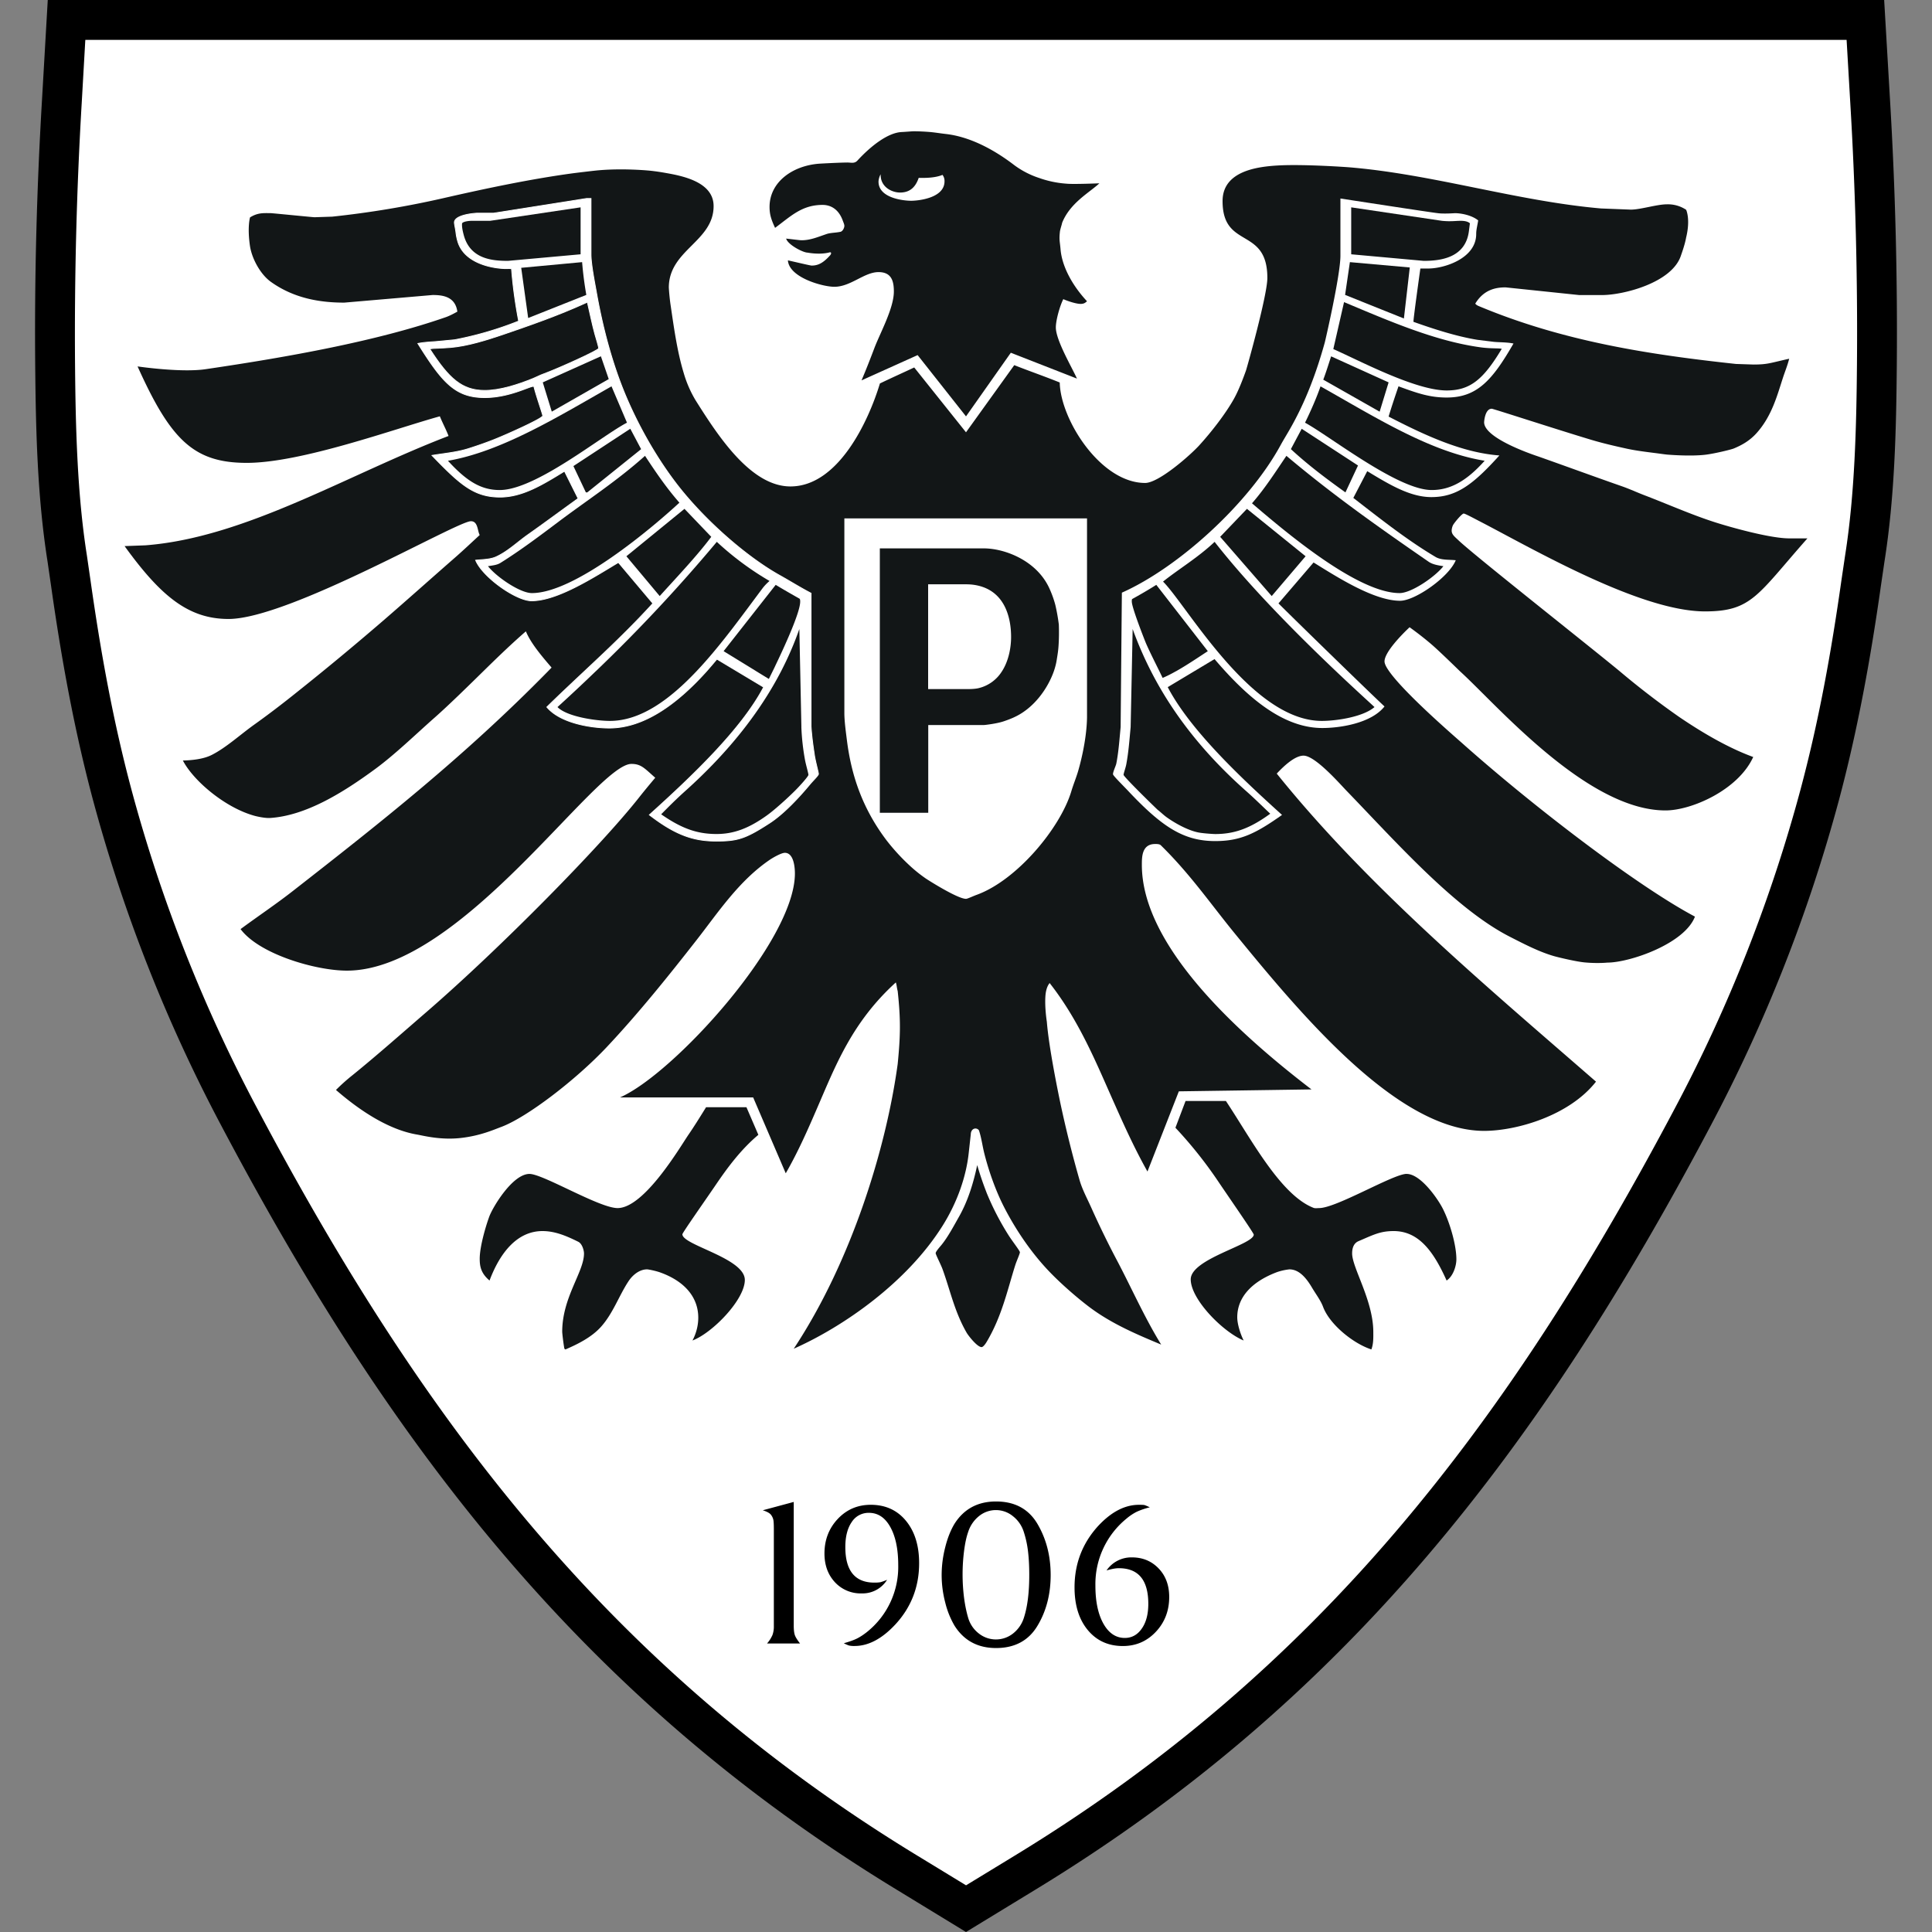
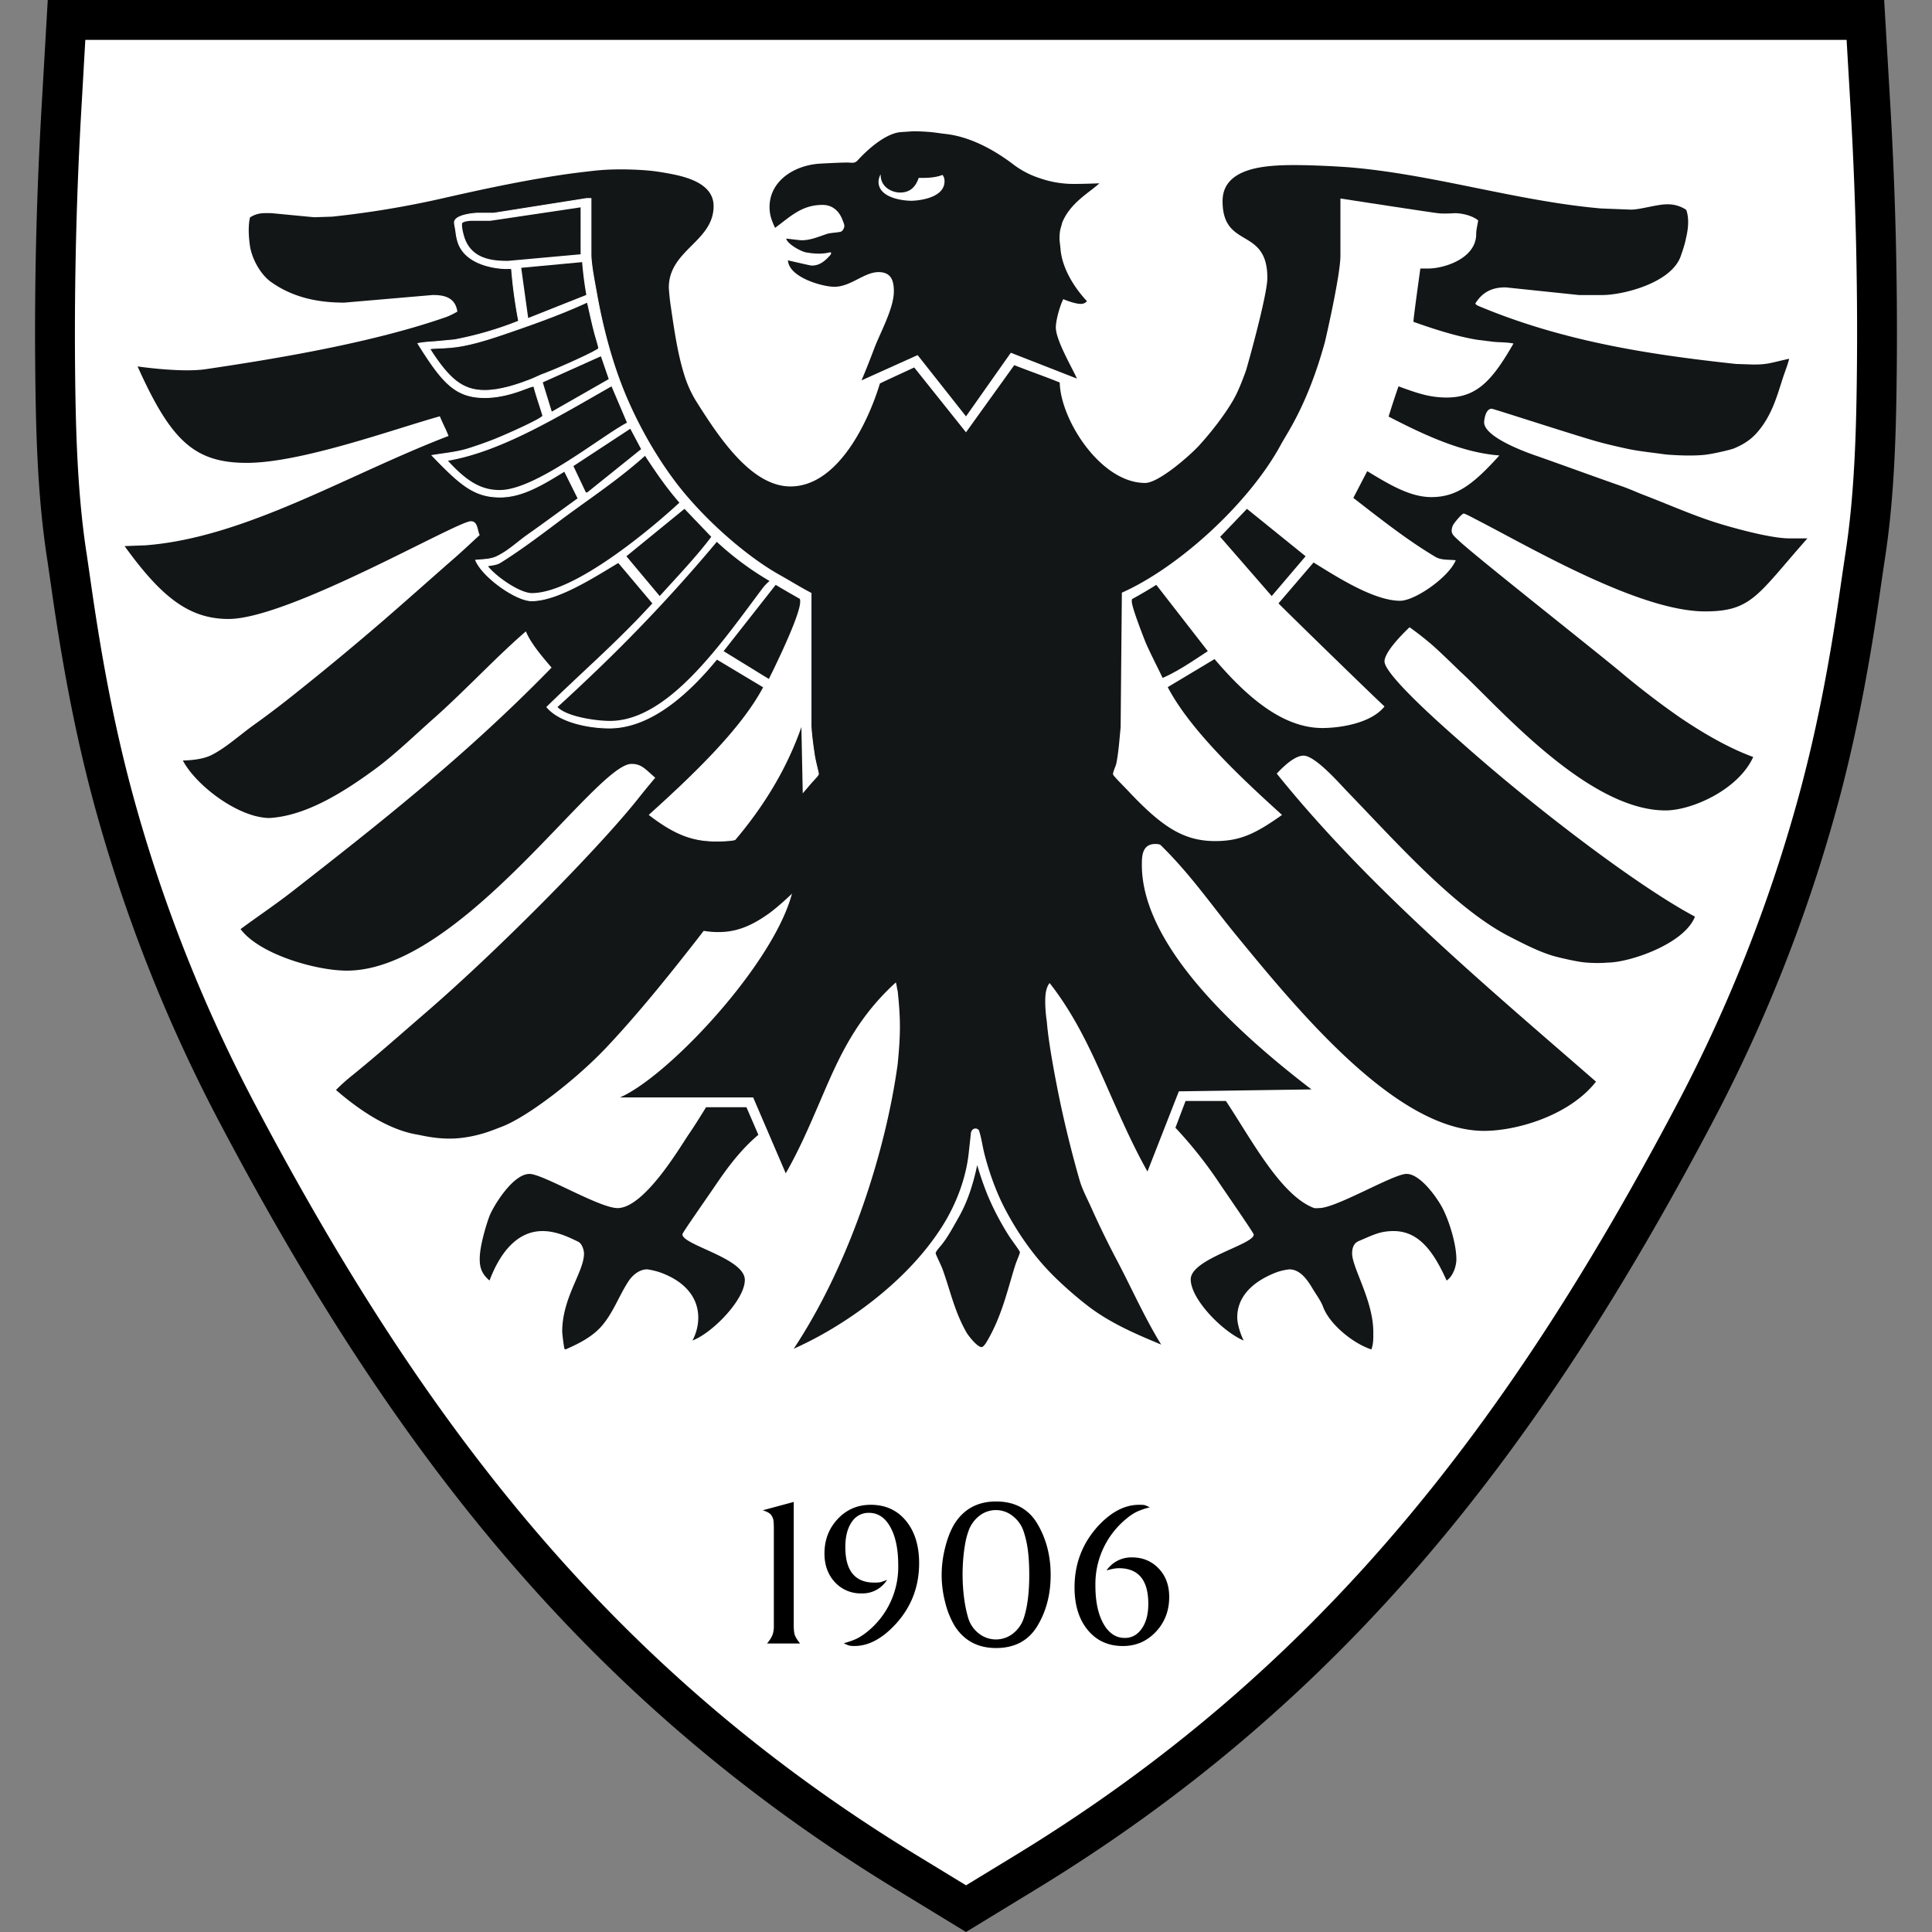
<svg xmlns="http://www.w3.org/2000/svg" width="50" height="50" viewBox="0 0 50 50">
  <rect x="0" y="0" width="50" height="50" fill="#808080" stroke="none" />
  <defs>
    <clipPath id="a">
      <path fill="none" d="M.908 0h48.185v50H.908z" />
    </clipPath>
  </defs>
  <g clip-path="url(#a)">
    <path d="M48.771 14.526l-.095.646c-.265 1.872-.599 3.72-1.088 5.548a40.284 40.284 0 01-3.32 8.421c-4.38 8.281-9.37 14.829-17.468 19.761L25 50l-1.799-1.098c-8.098-4.933-13.089-11.48-17.47-19.762a40.35 40.35 0 01-3.32-8.42c-.49-1.83-.823-3.677-1.088-5.549l-.094-.648C.966 12.853.926 11.13.911 9.442c-.02-2.28.04-4.564.175-6.84L1.236 0h47.526l.152 2.598c.136 2.278.194 4.562.175 6.843-.015 1.69-.054 3.414-.318 5.085z" fill-rule="evenodd" />
  </g>
  <path d="M47.752 14.37l-.097.655c-.262 1.848-.579 3.62-1.063 5.428a39.25 39.25 0 01-3.234 8.206c-4.352 8.226-9.218 14.565-17.094 19.363l-1.263.77-1.263-.77C15.86 43.224 10.994 36.886 6.642 28.659a39.277 39.277 0 01-3.235-8.205c-.484-1.809-.802-3.582-1.064-5.429l-.095-.655c-.251-1.59-.292-3.327-.306-4.936-.018-2.245.04-4.53.173-6.771l.093-1.631H47.79l.095 1.629c.134 2.24.192 4.53.173 6.773-.014 1.61-.055 3.347-.306 4.937z" fill="#fff" fill-rule="evenodd" />
  <path d="M19.74 39.086l.802-.216v3.201c0 .104.009.183.026.238.017.054.063.13.137.224h-.854a.86.86 0 00.14-.218.65.65 0 00.036-.237v-2.51c0-.109-.004-.186-.012-.231a.326.326 0 00-.062-.134c-.033-.044-.104-.083-.212-.117zM21.838 42.527c.14-.04.251-.078.336-.12.085-.042.173-.1.264-.172a2.155 2.155 0 00.808-1.73c0-.412-.068-.74-.205-.986-.136-.245-.32-.367-.554-.367a.515.515 0 00-.444.238c-.11.159-.166.375-.166.648 0 .613.251.92.752.92a.911.911 0 00.159-.011 1.42 1.42 0 00.17-.062.746.746 0 01-.657.352.905.905 0 01-.694-.29c-.18-.194-.27-.442-.27-.742 0-.353.115-.652.345-.896.23-.244.515-.365.853-.365.378 0 .682.137.91.413.228.277.342.642.342 1.098 0 .612-.205 1.14-.613 1.583-.347.374-.7.56-1.056.56a.603.603 0 01-.146-.012.987.987 0 01-.134-.059zM24.37 40.761c0-.235.03-.472.091-.713.06-.242.141-.444.24-.61.244-.386.603-.58 1.076-.58.486 0 .844.194 1.072.58.228.387.342.828.342 1.323 0 .5-.115.94-.345 1.32-.23.38-.587.57-1.069.57-.473 0-.832-.194-1.075-.58a2.24 2.24 0 01-.24-.6 2.8 2.8 0 01-.092-.71zm.684-1.107c-.043.121-.078.283-.104.485a4.822 4.822 0 000 1.213c.026.197.063.374.11.53a.788.788 0 00.27.391.713.713 0 00.886.003.837.837 0 00.284-.414c.091-.282.137-.649.137-1.1 0-.226-.01-.43-.032-.613a2.616 2.616 0 00-.112-.511.831.831 0 00-.277-.398.693.693 0 00-.88-.003.86.86 0 00-.282.417zM29.757 39.009a1.916 1.916 0 00-.342.117 1.36 1.36 0 00-.263.177 2.184 2.184 0 00-.803 1.736c0 .41.07.737.208.983.139.245.323.368.552.368.181 0 .328-.08.44-.242.113-.16.169-.375.169-.64 0-.615-.254-.923-.764-.923-.082 0-.188.02-.317.058a.776.776 0 01.657-.338c.278 0 .509.096.692.287.182.19.273.436.273.737 0 .355-.115.656-.345.901-.231.246-.515.369-.854.369-.378 0-.68-.138-.909-.414-.228-.276-.342-.644-.342-1.104 0-.613.204-1.143.612-1.59.34-.365.691-.547 1.056-.547.07 0 .115.002.137.006.021.005.069.024.143.059z" />
  <path d="M37.882 13.291c.038 0 .301.144.454.222 1.398.727 4.125 2.31 5.789 2.31 1.213 0 1.356-.427 2.651-1.89H46.3c-.507-.001-1.56-.302-1.92-.418-.616-.198-1.222-.469-1.83-.701-.18-.069-.378-.16-.563-.225-.728-.254-1.449-.519-2.166-.772-.06-.021-1.412-.458-1.412-.889 0-.005.017-.35.198-.35.038 0 1.71.545 2.567.802.299.09.61.162.915.229.24.053.504.085.747.116.105.013.3.042.339.042 0 0 .579.049.972 0 .231-.029.647-.13.72-.159.199-.082.408-.194.592-.398.397-.442.535-.98.682-1.43.054-.166.119-.32.163-.496-.498.11-.553.15-.928.15l-.45-.015c-2.221-.24-4.462-.578-6.659-1.499-.027-.011-.072-.036-.087-.063.218-.357.52-.42.785-.42l1.905.199h.593c.543 0 1.814-.316 2.041-1.027.006-.02.1-.271.133-.462.117-.48 0-.718 0-.718a.85.85 0 00-.502-.141c-.254 0-.677.137-.93.137l-.77-.03c-2.18-.19-4.36-.89-6.54-1.067 0 0-1.133-.083-1.814-.046-.53.03-1.441.139-1.441.922 0 1.258 1.159.652 1.159 1.99 0 .445-.524 2.31-.554 2.398-.079.22-.194.525-.32.746-.213.375-.563.83-.889 1.188-.23.253-1.046.973-1.4.973-1.152 0-2.192-1.641-2.21-2.6-.395-.16-.791-.296-1.177-.449L25 11.188 23.66 9.51c-.294.138-.6.275-.888.414-.298.988-1.084 2.665-2.315 2.665-1.027 0-1.874-1.305-2.46-2.237a2.982 2.982 0 01-.303-.7c-.174-.571-.26-1.224-.345-1.797a5.898 5.898 0 01-.04-.411c0-.977 1.159-1.19 1.159-2.111 0-.633-.828-.785-1.257-.86a5.506 5.506 0 00-.384-.055s-.744-.077-1.444 0c-.038.004-.402.046-.583.07-1.063.145-2.201.384-3.263.626a24.63 24.63 0 01-2.94.493l-.458.015c-.038 0-1.097-.106-1.135-.106-.187 0-.33-.016-.533.11 0 0-.076.245 0 .753.054.327.27.72.536.913.604.433 1.281.54 1.902.54l2.287-.197c.25 0 .585.033.64.43-.103.058-.206.111-.3.144-1.772.617-4.064 1.03-6.218 1.346-.637.094-1.758-.072-1.758-.072.856 1.901 1.454 2.496 2.826 2.496 1.414 0 3.817-.878 4.997-1.205.073.18.164.347.225.509-2.614 1-5.251 2.63-7.844 2.83l-.54.02c.942 1.304 1.659 1.886 2.69 1.886 1.564 0 5.909-2.53 6.273-2.53.187 0 .167.255.228.357-.21.193-.409.382-.622.569-.636.556-1.275 1.128-1.875 1.646a73.285 73.285 0 01-2.256 1.87c-.35.281-.716.561-1.082.822-.364.26-.725.594-1.097.783-.219.112-.518.14-.75.146.276.531 1.105 1.23 1.866 1.434.057.015.262.062.395.053.923-.062 1.874-.648 2.72-1.27.52-.383 1.043-.894 1.54-1.332.381-.336.935-.882 1.354-1.293.336-.328.672-.65 1.002-.935.127.31.418.65.665.938l-.092.095c-2.193 2.235-4.38 3.95-6.582 5.67-.448.352-.914.662-1.375 1.003.484.65 1.946 1.075 2.752 1.075 2.957 0 6.443-5.35 7.363-5.35.255 0 .342.118.617.358-.15.178-.29.347-.421.513-.97 1.231-3.551 3.864-5.502 5.552-.631.545-1.279 1.12-1.91 1.631a4.915 4.915 0 00-.43.384c.699.607 1.425 1.04 2.096 1.154.152.025.607.15 1.142.088.504-.058.847-.214 1.042-.286.665-.25 1.925-1.214 2.726-2.064.829-.88 1.63-1.881 2.317-2.76.56-.715 1.1-1.544 1.91-2.093.065-.044.289-.176.384-.176.244 0 .26.421.26.534 0 1.753-3.15 5.197-4.528 5.797h3.448l.843 1.963c.325-.565.579-1.148.81-1.682.472-1.088.897-2.22 2.039-3.258.025.072.025.147.048.222.081.752.072 1.156 0 1.89-.298 2.179-1.196 5.11-2.69 7.368 1.288-.572 2.927-1.712 3.849-3.178.39-.62.618-1.293.681-1.903l.052-.472c0-.063.036-.139.112-.146.038-.004.09.02.102.056.063.192.087.397.137.594.11.436.288.952.513 1.389.291.566.7 1.185 1.206 1.703.31.318.713.664 1.007.885.585.438 1.251.714 1.85.965-.443-.721-.79-1.514-1.163-2.215-.224-.425-.445-.88-.64-1.315-.108-.243-.24-.483-.31-.73-.187-.65-.35-1.31-.488-1.951-.063-.3-.305-1.468-.358-2.143 0 0-.06-.37-.036-.68.018-.217.092-.301.108-.323.788 1.003 1.234 2.133 1.69 3.15.247.555.516 1.148.842 1.728l.812-2.075 3.433-.05c-2.063-1.578-4.39-3.78-4.39-5.81 0-.202-.002-.541.343-.541.038 0 .112-.002.147.032.756.74 1.29 1.518 1.909 2.276 1.743 2.133 4.226 5.116 6.458 5.116.838 0 2.205-.392 2.896-1.274-2.794-2.434-5.87-5-8.262-7.972.211-.227.482-.465.693-.465.303 0 .936.726 1.111.907 1.28 1.324 2.804 3.05 4.221 3.776.391.2.764.393 1.145.504.103.03.571.143.797.164.342.032.59.005.59.005.572 0 1.995-.483 2.266-1.19-1.435-.758-4.103-2.78-6.009-4.475-.2-.178-1.501-1.299-1.905-1.875-.076-.107-.12-.195-.12-.255 0-.24.455-.703.649-.884.208.15.43.322.62.49.222.198.683.649.683.649.941.853 3.286 3.602 5.32 3.602.675 0 1.882-.53 2.27-1.383-.64-.233-1.307-.623-1.907-1.03a21.215 21.215 0 01-1.549-1.19c-.801-.662-3.79-3.02-4.173-3.389-.105-.099-.175-.152-.175-.25 0-.038.013-.097.034-.14.032-.062.23-.302.279-.302z" fill="#121617" />
  <path d="M18.273 28.655c-.155.25-.307.496-.456.712-.205.299-1.14 1.898-1.834 1.898-.473 0-1.93-.884-2.28-.884-.436 0-.948.855-1.04 1.102-.1.273-.248.788-.248 1.093 0 .198.032.377.254.564.28-.744.73-1.28 1.37-1.28.31 0 .593.111.927.277.106.053.148.233.148.302 0 .482-.564 1.134-.564 2.027 0 .038.03.299.056.438l.027.02c.288-.125.675-.306.93-.597.304-.345.455-.79.697-1.16.127-.196.31-.316.485-.316.038 0 .237.04.356.085.632.232.97.648.97 1.165 0 .184-.043.387-.15.591.519-.196 1.355-1.058 1.355-1.567 0-.566-1.616-.9-1.616-1.182 0-.038.57-.847.862-1.276.29-.427.642-.91 1.104-1.298l-.308-.714h-1.045zM25.53 30.858a8.095 8.095 0 01-.24-.706c-.09.43-.232.919-.476 1.345-.124.218-.285.525-.456.731-.044.052-.143.165-.143.203 0 .038.132.29.178.415.198.544.31 1.102.625 1.647.042.072.272.37.386.37.038 0 .096-.078.125-.126.398-.663.545-1.36.747-1.999.035-.108.119-.291.119-.33 0-.038-.207-.3-.302-.453a7.015 7.015 0 01-.564-1.097zM36.403 30.38c-.343 0-1.818.885-2.264.885-.038 0-.1.01-.142-.005-.857-.332-1.614-1.777-2.27-2.766h-1.045l-.262.692a11.034 11.034 0 011.138 1.435c.298.44.889 1.292.889 1.33 0 .26-1.631.625-1.631 1.159 0 .514.826 1.356 1.37 1.582-.081-.16-.166-.422-.166-.6 0-.529.39-.93 1.032-1.171a1.5 1.5 0 01.317-.07c.246 0 .432.21.592.484.1.167.22.324.28.486.173.461.786.952 1.25 1.102.058-.15.05-.325.05-.45 0-.814-.548-1.663-.548-2.034 0-.075.009-.25.163-.317.389-.166.563-.262.912-.262.663 0 1.044.553 1.37 1.28.172-.112.253-.381.253-.549 0-.38-.176-.971-.357-1.322-.143-.274-.577-.888-.93-.888zM22.791 4.51c-.009.33.29.473.502.473.21 0 .385-.092.483-.38.184.005.43 0 .616-.077a.259.259 0 01.052.167c0 .442-.7.503-.862.503-.183 0-.846-.062-.846-.495 0-.038.016-.125.055-.19zm-1.503.793c.211 0 .416.11.523.407.015.042.041.096.041.134 0 .056-.044.142-.1.155-.119.026-.251.023-.352.055-.248.084-.428.164-.66.164-.039 0-.267-.03-.395-.043.046.16.438.363.556.363 0 0 .313.063.57-.007.036-.01.055.021.016.072-.182.205-.317.27-.481.27-.038 0-.41-.09-.615-.135.03.447.906.685 1.202.684.423 0 .773-.38 1.143-.38.335 0 .397.23.397.502 0 .43-.35 1.063-.5 1.453-.104.275-.216.564-.337.847l1.452-.654L25 10.776l1.16-1.647 1.711.669c-.114-.264-.546-.987-.546-1.324 0-.189.104-.557.193-.732.114.05.306.114.424.122.115.008.15-.036.19-.067-.401-.431-.65-.922-.685-1.344-.018-.211-.04-.238-.017-.451.005-.063.051-.189.057-.233.206-.52.71-.786.965-1.025 0 0-.67.028-.845.01a2.665 2.665 0 01-.714-.148 2.263 2.263 0 01-.638-.328c-.599-.46-1.208-.745-1.772-.81-.153-.017-.306-.044-.458-.055-.244-.017-.351-.015-.39-.015-.037 0-.205.015-.297.019-.358.015-.802.362-1.149.74-.076.081-.16.05-.254.049-.251.002-.731.03-.731.03-.694.051-1.288.476-1.288 1.12 0 .202.048.337.143.541.414-.306.695-.594 1.23-.594z" fill="#121617" />
  <path d="M20.97 20.286c-.294.354-.69.78-1.058 1.017-.623.404-.827.464-1.376.464-.596 0-1.06-.163-1.73-.678 1.102-.994 2.383-2.21 2.958-3.306l-.684-.41-.527-.316c-.09.108-.18.213-.27.315-.8.891-1.65 1.469-2.514 1.469-.455 0-1.261-.12-1.616-.542.313-.307.64-.613.973-.926.593-.555 1.201-1.129 1.771-1.757l-.893-1.06c-.63.377-1.576.992-2.247.992-.4 0-1.265-.611-1.447-1.049.173-.019.365-.016.522-.084.303-.136.555-.381.822-.57.438-.308.868-.628 1.308-.944l-.353-.707c-.562.345-1.088.67-1.668.67-.676 0-1.036-.328-1.76-1.077.298-.052.636-.077.95-.178.227-.072.463-.154.686-.244.348-.14 1.23-.538 1.23-.604 0-.038-.168-.51-.227-.75 0 0 .013-.012-.025-.012-.097 0-.625.29-1.25.29-.764 0-1.1-.391-1.73-1.399.174-.035.332-.038.5-.053l.452-.043a9 9 0 001.656-.484 12.374 12.374 0 01-.184-1.35c-.013-.013-.038-.01-.191-.01-.376-.016-1.046-.164-1.202-.707a1.381 1.381 0 01-.046-.23c-.008-.076-.04-.214-.04-.253 0-.205.54-.243.604-.243h.41l2.408-.38h.113v1.452c.002.277.11.8.148 1.022.15.833.38 1.737.726 2.575.307.74.752 1.563 1.31 2.3.705.93 1.814 1.913 2.707 2.41.265.148.534.317.804.457v3.449c.02.29.052.504.088.746.023.153.103.443.103.482 0 .038-.144.176-.211.256z" fill="#fff" />
  <path d="M20.97 20.286c-.294.354-.69.78-1.058 1.017-.623.404-.827.464-1.376.464-.596 0-1.06-.163-1.73-.678 1.102-.994 2.383-2.21 2.958-3.306l-.684-.41-.527-.316c-.09.108-.18.213-.27.315h0c-.8.891-1.65 1.469-2.514 1.469-.455 0-1.261-.12-1.616-.542.313-.307.64-.613.973-.926h0c.593-.555 1.201-1.129 1.771-1.757l-.893-1.06c-.63.377-1.576.992-2.247.992-.4 0-1.265-.611-1.447-1.049.173-.019.365-.016.522-.084.303-.136.555-.381.822-.57.438-.308.868-.628 1.308-.944l-.353-.707c-.562.345-1.088.67-1.668.67-.676 0-1.036-.328-1.76-1.077.298-.052.636-.077.95-.178.227-.072.463-.154.686-.244.348-.14 1.23-.538 1.23-.604 0-.038-.168-.51-.227-.75 0 0 .013-.012-.025-.012-.097 0-.625.29-1.25.29-.764 0-1.1-.391-1.73-1.399.174-.035.332-.038.5-.053l.452-.043a9 9 0 001.656-.484 12.374 12.374 0 01-.184-1.35c-.013-.013-.038-.01-.191-.01-.376-.016-1.046-.164-1.202-.707a1.381 1.381 0 01-.046-.23c-.008-.076-.04-.214-.04-.253 0-.205.54-.243.604-.243h.41l2.408-.38h.113v1.452c.002.277.11.8.148 1.022.15.833.38 1.737.726 2.575.307.74.752 1.563 1.31 2.3.705.93 1.814 1.913 2.707 2.41.265.148.534.317.804.457v3.449c.02.29.052.504.088.746.023.153.103.443.103.482 0 .038-.144.176-.211.256h0z" fill="none" stroke="#fff" stroke-miterlimit="10" stroke-width=".022" />
  <path d="M37.154 14.415c.147.086.347.065.521.084-.179.438-1.053 1.049-1.44 1.049-.678 0-1.633-.615-2.24-.991l-.908 1.059c.577.575 2.43 2.377 2.744 2.667-.35.442-1.166.558-1.608.558-.871 0-1.694-.574-2.512-1.468a11.45 11.45 0 01-.279-.316l-1.211.726c.573 1.096 1.854 2.311 2.958 3.307-.691.49-1.086.677-1.73.677-.812 0-1.37-.362-2.238-1.283-.127-.137-.407-.409-.407-.447 0-.068.076-.22.086-.276.06-.303.081-.624.112-.944l.013-1.444.019-2.035c1.464-.651 3.28-2.302 4.104-3.811.066-.122.152-.26.228-.393.427-.737.71-1.515.92-2.273.008-.027.402-1.725.404-2.237V5.137s2.372.366 2.522.38c.148.021.44 0 .44 0 .178 0 .448.059.603.187-.015.11-.051.238-.051.345.007.638-.827.9-1.239.9h-.206s-.193 1.372-.178 1.38c.52.185 1.108.376 1.652.465l.429.053c.168.015.334.008.507.043-.55.958-.948 1.398-1.73 1.398-.44 0-.764-.113-1.246-.29-.088.255-.179.529-.256.783.929.48 1.903.935 2.867 1.006-.678.75-1.107 1.078-1.76 1.078-.553 0-1.089-.326-1.66-.671l-.36.692c.684.529 1.389 1.09 2.13 1.529z" fill="#fff" />
-   <path d="M38.423 11.924c-1.42-.228-2.853-1.141-4.248-1.925-.1.29-.256.646-.401.94.66.36 2.404 1.743 3.277 1.743.469 0 .888-.216 1.372-.758zM33.408 11.623c.446.414.936.78 1.412 1.12l.325-.696-1.457-.95-.28.526zM32.401 13.025c.862.737 2.731 2.324 3.82 2.324.306 0 .918-.42 1.134-.696-.128-.02-.277-.042-.383-.116-1.264-.873-2.45-1.705-3.68-2.74-.278.41-.55.838-.89 1.228zM38.015 5.982l.026-.203c-.066-.061-.184-.063-.222-.064-.14-.003-.255.024-.5 0l-2.35-.349v1.215l1.876.17c.429 0 1.082-.073 1.17-.769zM35.937 9.896l-1.488-.674c-.066.203-.126.4-.203.604l1.459.828.232-.758zM36.485 6.922l-1.55-.138-.124.848 1.522.61.152-1.32zM38.865 9.028c-.067-.02-.27-.003-.525-.036-1.187-.158-2.39-.685-3.556-1.173l-.278 1.215c.661.29 2.118 1.071 2.934 1.071.611 0 .951-.287 1.425-1.077zM30.1 15.052c.344.342 1.017 1.428 1.863 2.32.667.704 1.44 1.285 2.245 1.285.385 0 1.07-.104 1.364-.358-.319-.3-2.686-2.414-4.138-4.276-.425.404-.95.718-1.335 1.029zM29.788 17.373a9.487 9.487 0 01-.475-1.094l-.022 1.094-.03 1.444c-.03.32-.053.641-.112.96-.016.091-.071.237-.071.275 0 .052.866.894.887.91.075.057.147.13.229.189.248.177.584.353.842.397.133.023.374.037.413.037.497 0 .903-.145 1.425-.526-.216-.204-.409-.397-.618-.581-1.147-1.015-1.929-2.053-2.468-3.105z" fill="#121617" />
-   <path d="M29.297 15.505a.203.203 0 00-.006.065c0 .157.34 1.017.37 1.086.104.235.227.478.345.717l.083.171c.109-.046.224-.104.34-.17h.002c.278-.156.569-.353.827-.522l-1.333-1.716c-.219.138-.431.26-.628.369zM31.578 13.893l1.334 1.533.877-1.03-1.518-1.227-.693.724zM20.74 18.817l-.03-1.444-.023-1.094c-.128.366-.285.73-.473 1.094-.547 1.054-1.357 2.092-2.487 3.105-.223.2-.431.408-.616.596.525.364.924.51 1.433.51.446 0 .837-.146 1.308-.485.206-.148.55-.462.732-.645.122-.122.338-.363.338-.401 0-.039-.065-.261-.088-.383a6.004 6.004 0 01-.095-.853zM16.693 11.797c-.725.65-1.492 1.145-2.228 1.698-.486.366-.996.75-1.512 1.072-.096.06-.21.066-.324.086.217.276.829.696 1.136.696 1.107 0 3.088-1.665 3.818-2.34-.358-.407-.654-.854-.89-1.212zM15.2 12.742l1.392-1.118-.28-.528-1.472.966.322.68h.038zM13.67 8.23l1.504-.598a9.145 9.145 0 01-.109-.848l-1.576.147.18 1.298zM14.28 10.653l1.474-.842-.203-.59-1.504.675.233.757zM15.825 9.999c-1.391.79-2.843 1.686-4.232 1.926.491.537.863.757 1.34.757.933 0 2.642-1.408 3.293-1.743l-.4-.94zM15.495 9.015c0-.038-.065-.248-.098-.364-.072-.26-.13-.552-.196-.832-.723.332-1.443.583-2.155.827-.44.15-.947.31-1.386.346-.318.025-.427.016-.54.035.498.774.838 1.078 1.425 1.078.396 0 .86-.15 1.253-.31.091-.037.179-.085.259-.113.396-.145 1.438-.617 1.438-.667z" fill="#121617" />
+   <path d="M29.297 15.505a.203.203 0 00-.006.065c0 .157.34 1.017.37 1.086.104.235.227.478.345.717l.083.171c.109-.046.224-.104.34-.17h.002c.278-.156.569-.353.827-.522l-1.333-1.716c-.219.138-.431.26-.628.369zM31.578 13.893l1.334 1.533.877-1.03-1.518-1.227-.693.724zM20.74 18.817c-.128.366-.285.73-.473 1.094-.547 1.054-1.357 2.092-2.487 3.105-.223.2-.431.408-.616.596.525.364.924.51 1.433.51.446 0 .837-.146 1.308-.485.206-.148.55-.462.732-.645.122-.122.338-.363.338-.401 0-.039-.065-.261-.088-.383a6.004 6.004 0 01-.095-.853zM16.693 11.797c-.725.65-1.492 1.145-2.228 1.698-.486.366-.996.75-1.512 1.072-.096.06-.21.066-.324.086.217.276.829.696 1.136.696 1.107 0 3.088-1.665 3.818-2.34-.358-.407-.654-.854-.89-1.212zM15.2 12.742l1.392-1.118-.28-.528-1.472.966.322.68h.038zM13.67 8.23l1.504-.598a9.145 9.145 0 01-.109-.848l-1.576.147.18 1.298zM14.28 10.653l1.474-.842-.203-.59-1.504.675.233.757zM15.825 9.999c-1.391.79-2.843 1.686-4.232 1.926.491.537.863.757 1.34.757.933 0 2.642-1.408 3.293-1.743l-.4-.94zM15.495 9.015c0-.038-.065-.248-.098-.364-.072-.26-.13-.552-.196-.832-.723.332-1.443.583-2.155.827-.44.15-.947.31-1.386.346-.318.025-.427.016-.54.035.498.774.838 1.078 1.425 1.078.396 0 .86-.15 1.253-.31.091-.037.179-.085.259-.113.396-.145 1.438-.617 1.438-.667z" fill="#121617" />
  <path d="M15.495 9.015c0-.038-.065-.248-.098-.364-.072-.26-.13-.552-.196-.832-.723.332-1.443.583-2.155.827-.44.15-.947.31-1.386.346-.318.025-.427.016-.54.035.498.774.838 1.078 1.425 1.078.396 0 .86-.15 1.253-.31.091-.037.179-.085.259-.113.396-.145 1.438-.617 1.438-.667h0z" fill="none" stroke="#fff" stroke-miterlimit="10" stroke-width=".022" />
  <path d="M15.026 5.366l-2.344.349h-.486c-.038 0-.203.012-.237.064-.01.08.013.19.039.29.164.644.755.682 1.15.682l1.878-.17V5.366zM19.916 15.036a7.72 7.72 0 01-1.365-1.013 41.553 41.553 0 01-3.132 3.349h-.001c-.332.32-.663.63-.99.927.248.253 1.01.358 1.356.358.794 0 1.547-.552 2.24-1.284.626-.661 1.201-1.469 1.711-2.149.048-.064.117-.135.18-.188zM20.055 17.25c.24-.499.654-1.398.654-1.68 0-.038-.003-.067-.02-.078-.198-.111-.41-.233-.614-.356l-1.348 1.716.717.44.12.074.01.007.324.198.098-.199.057-.116.002-.005zM18.407 13.893l-.693-.724-1.503 1.227.862 1.03c.442-.489.97-1.044 1.334-1.533z" fill="#121617" />
-   <path d="M28.132 17.373v1.199c-.012.636-.203 1.286-.219 1.345-.05.183-.133.378-.188.564-.288.953-1.41 2.3-2.448 2.677-.092.033-.239.104-.277.104-.211 0-.942-.46-1.04-.526a3.705 3.705 0 01-.368-.29 5.343 5.343 0 01-.652-.703c-.637-.844-.909-1.704-1.02-2.569-.026-.211-.063-.468-.068-.69v-5.068h6.28v3.957z" fill="#fff" />
  <path d="M27.401 16.152a4.94 4.94 0 00-.088-.492 2.683 2.683 0 00-.153-.428c-.327-.726-1.158-1.041-1.705-1.04H22.77v6.842h1.253v-2.27h1.433c.039 0 .34-.037.506-.092.061-.019.21-.073.297-.116.513-.239.863-.753 1.014-1.183.034-.098.058-.192.072-.277.026-.164.04-.237.05-.383.011-.166.015-.346.007-.561zm-1.47 1.22a.977.977 0 01-.609.438c-.076.019-.21.024-.248.023H24.02v-2.711h.949c.038-.001.125.001.184.007.831.09 1.014.82 1.014 1.356 0 .252-.054.605-.236.888z" fill="#121617" />
</svg>